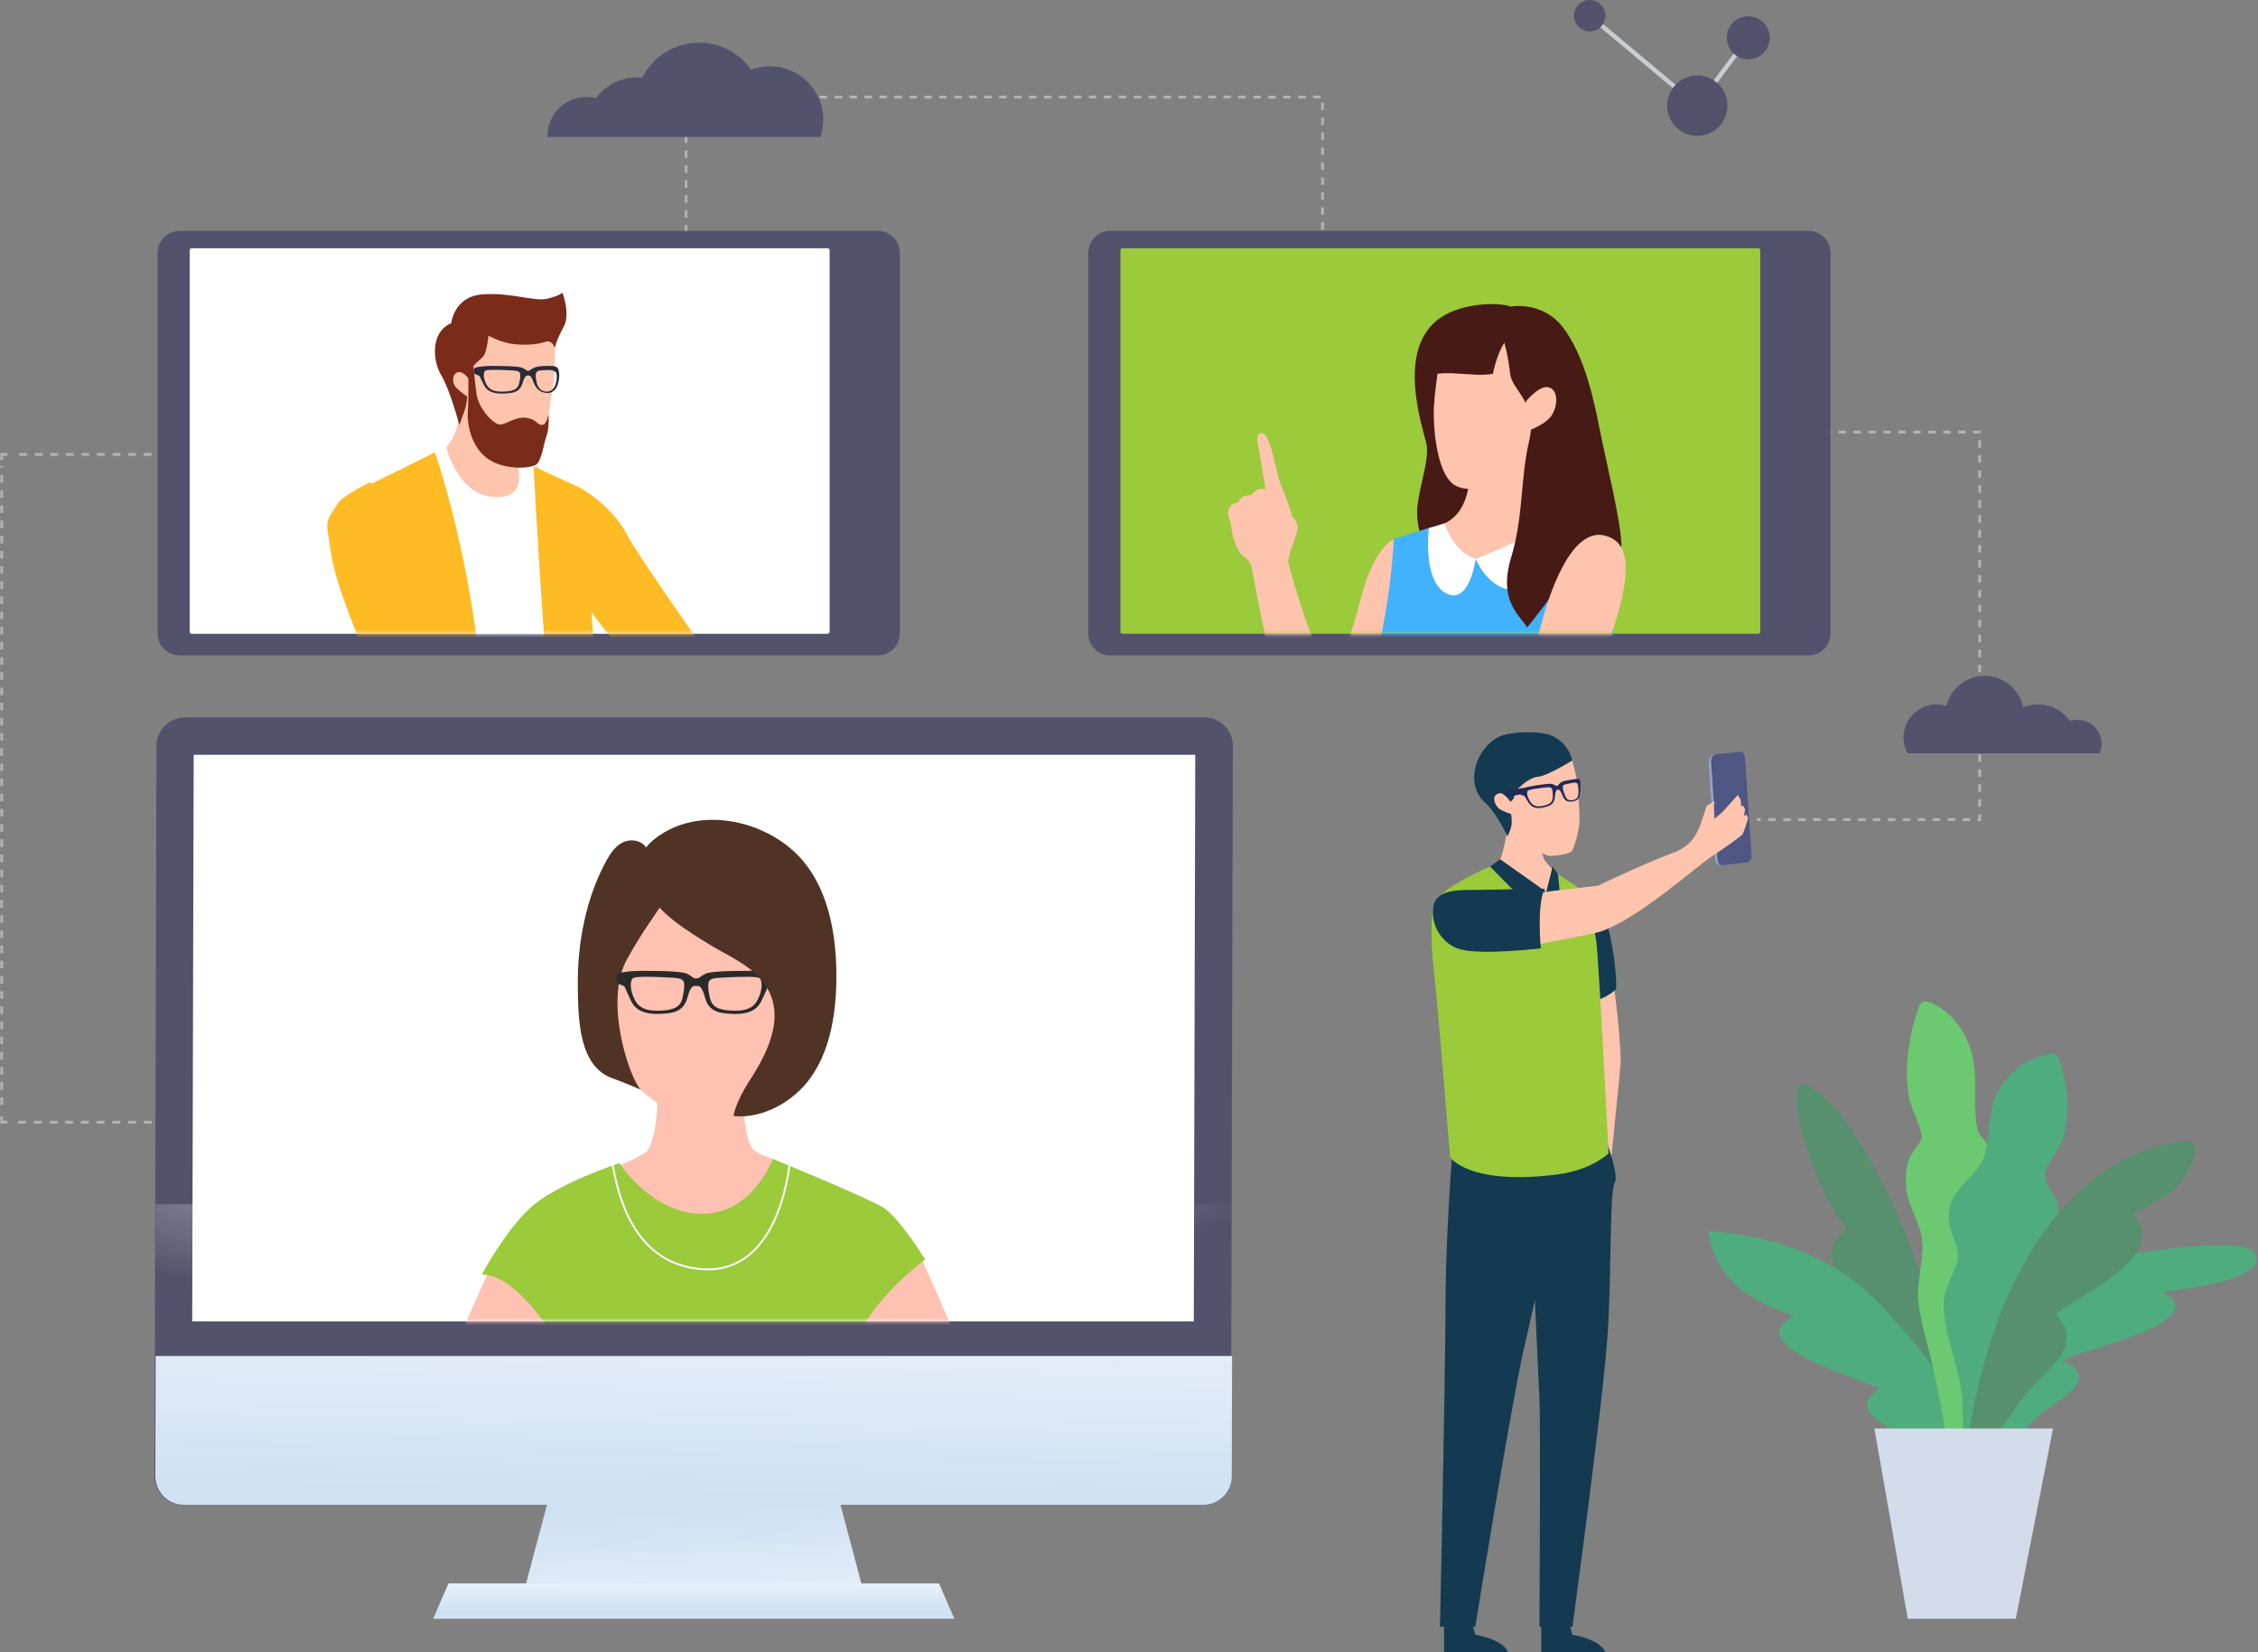
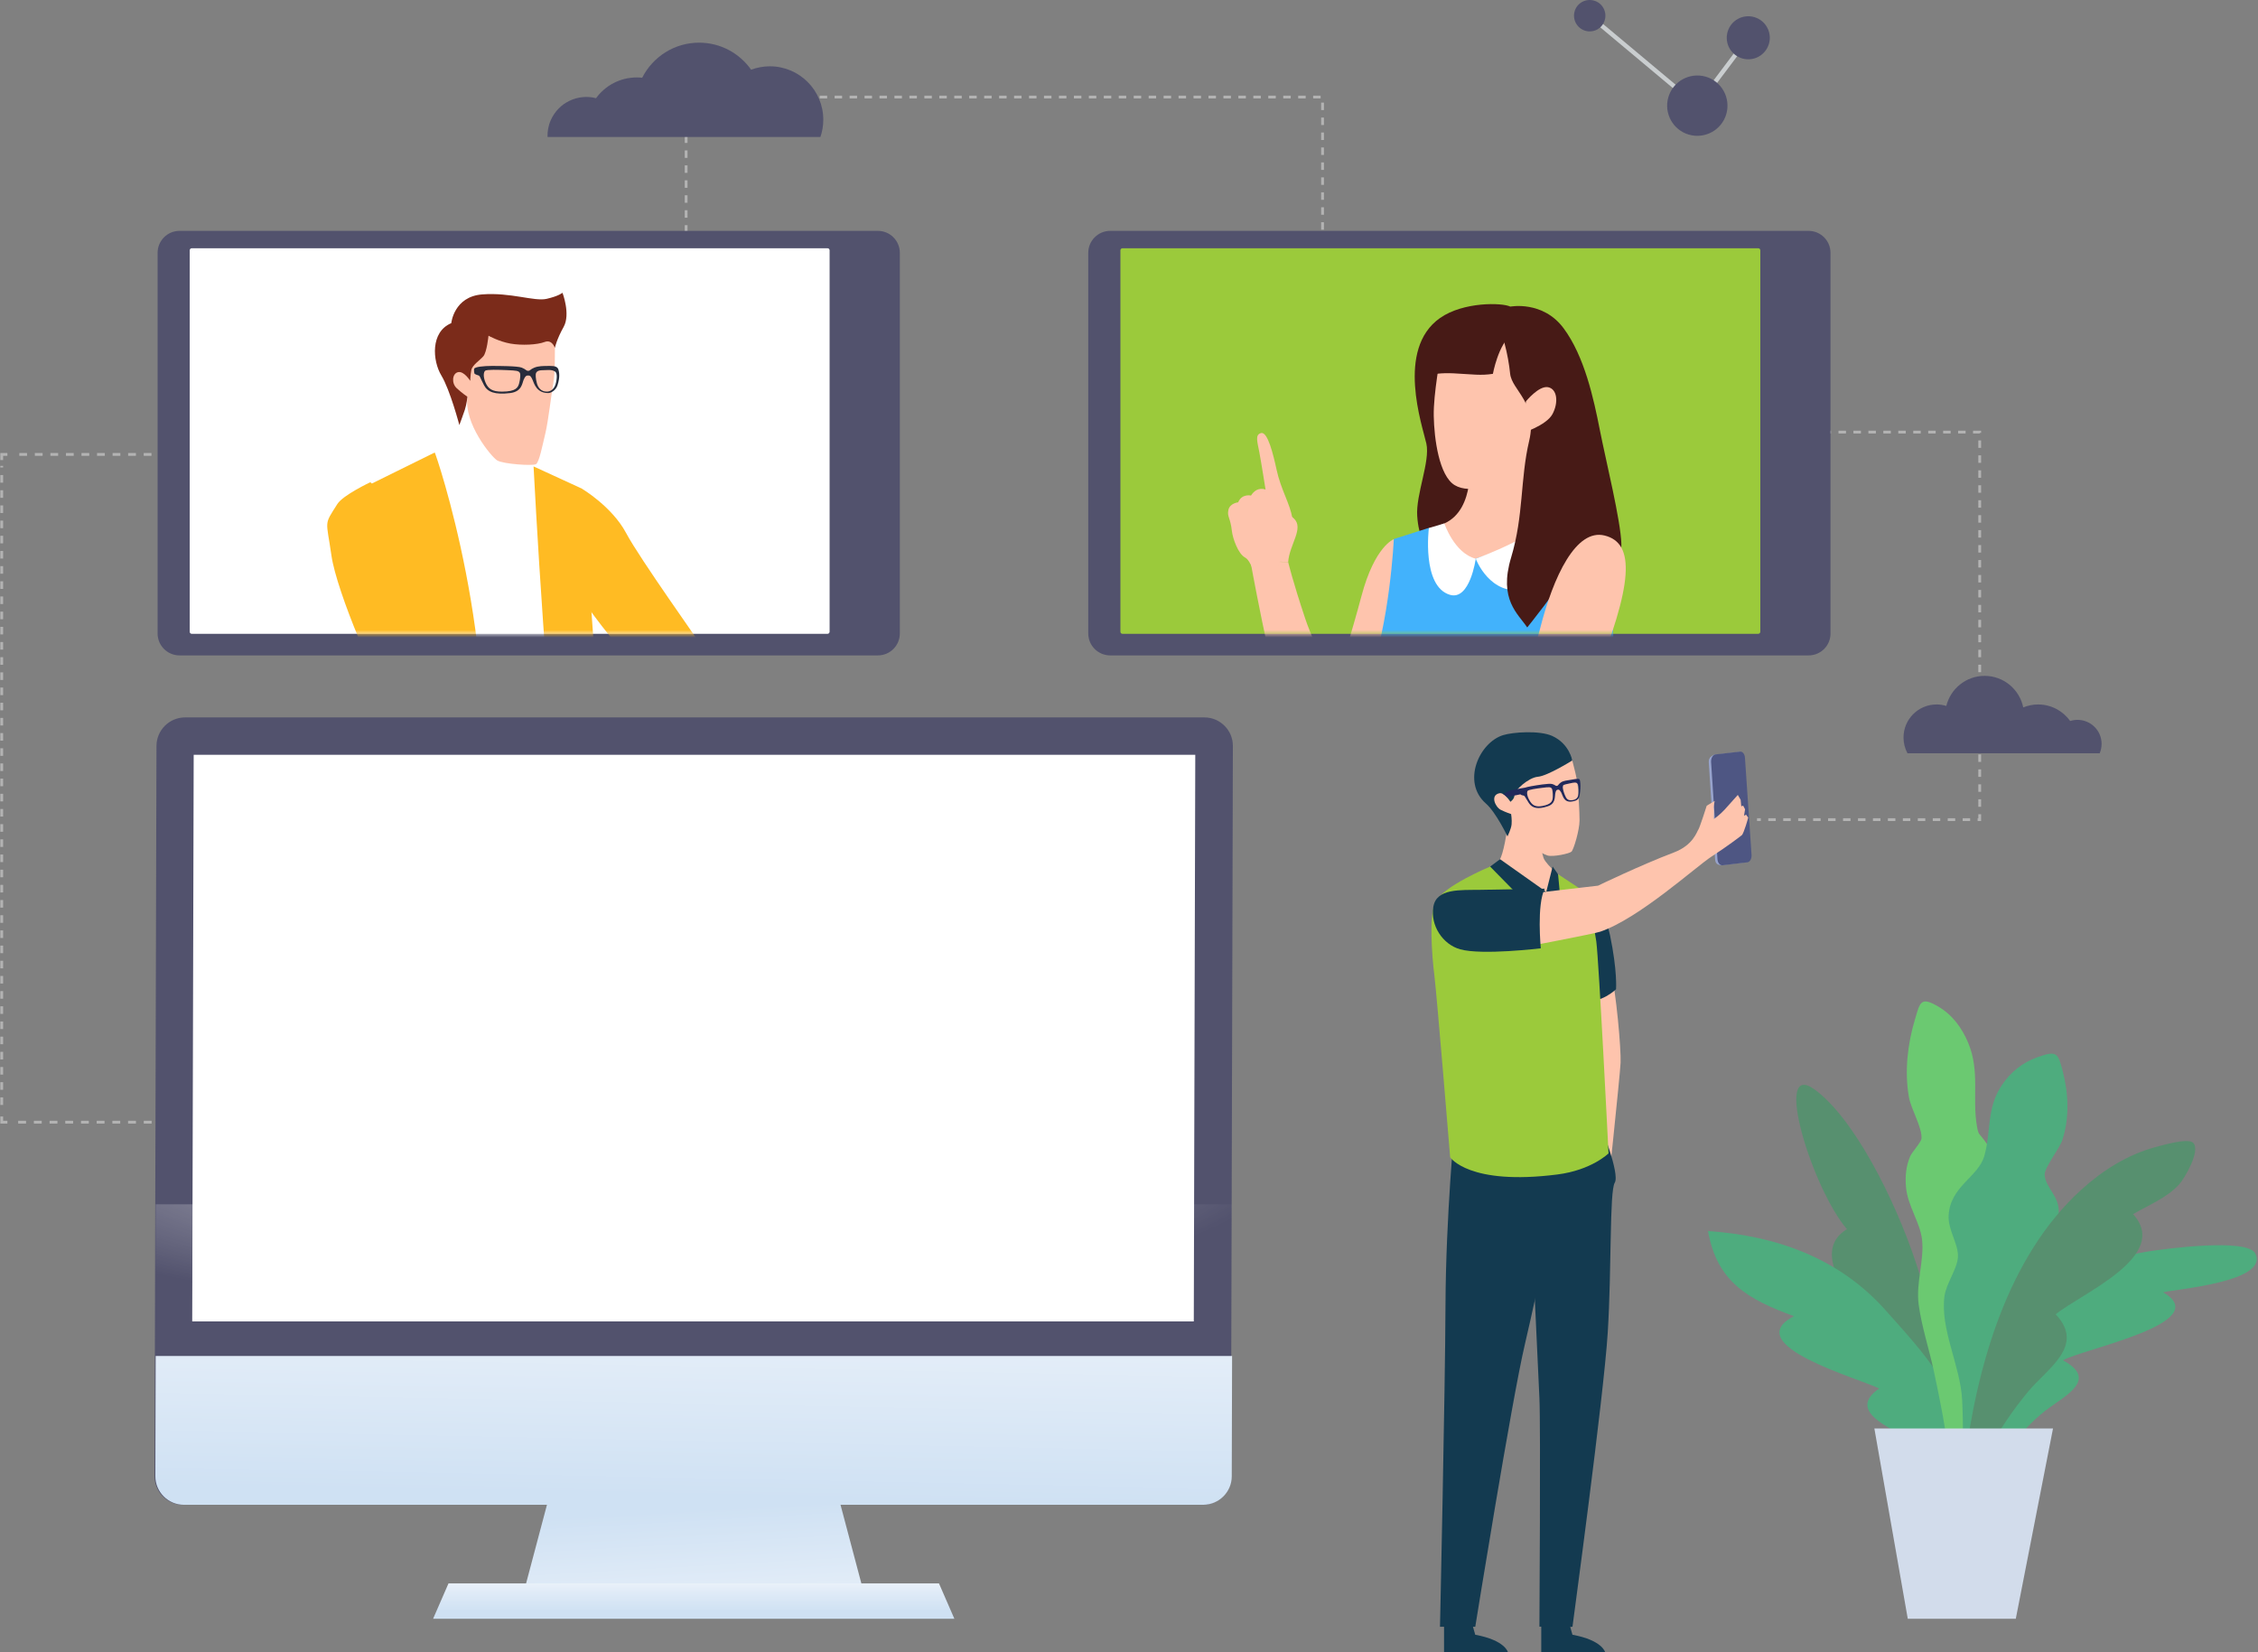
<svg xmlns="http://www.w3.org/2000/svg" width="604" height="442" viewBox="0 0 604 442" fill="none">
  <rect x="0" y="0" width="604" height="442" fill="#808080" stroke="none" />
  <path d="M475.783 115.578H529.561V219.242H469.992" stroke="#B3B3B3" stroke-width="0.75" stroke-miterlimit="10" stroke-dasharray="2 2" />
  <path d="M467.65 10.105L454.016 28.269L425.242 4.192" stroke="#C9CDCF" stroke-width="1.167" stroke-miterlimit="10" />
  <path d="M446.263 26.035C447.494 21.748 451.963 19.286 456.249 20.502C460.536 21.733 462.998 26.202 461.782 30.488C460.551 34.775 456.082 37.237 451.796 36.021C447.509 34.79 445.032 30.321 446.263 26.035Z" fill="#52526D" />
  <path d="M462.12 8.509C463.001 5.454 466.193 3.691 469.248 4.572C472.304 5.454 474.067 8.646 473.185 11.701C472.304 14.756 469.112 16.52 466.056 15.638C463.001 14.756 461.238 11.564 462.12 8.509Z" fill="#52526D" />
  <path d="M421.198 3.037C421.837 0.803 424.162 -0.474 426.397 0.164C428.631 0.803 429.908 3.128 429.27 5.363C428.631 7.597 426.306 8.874 424.071 8.236C421.852 7.582 420.56 5.256 421.198 3.037Z" fill="#52526D" />
  <path d="M57.885 300.167H56.365" stroke="#B3B3B3" stroke-width="0.75" stroke-miterlimit="10" />
  <path d="M53.161 300.167H3.578" stroke="#B3B3B3" stroke-width="0.75" stroke-miterlimit="10" stroke-dasharray="2.1 2.1" />
  <path d="M1.981 300.167H0.461V298.647" stroke="#B3B3B3" stroke-width="0.75" stroke-miterlimit="10" />
  <path d="M0.461 295.561V124.607" stroke="#B3B3B3" stroke-width="0.75" stroke-miterlimit="10" stroke-dasharray="2.03 2.03" />
  <path d="M0.461 123.072V121.552H1.981" stroke="#B3B3B3" stroke-width="0.75" stroke-miterlimit="10" />
  <path d="M5.158 121.552H66.916" stroke="#B3B3B3" stroke-width="0.75" stroke-miterlimit="10" stroke-dasharray="2.08 2.08" />
  <path d="M68.496 121.552H70.016" stroke="#B3B3B3" stroke-width="0.75" stroke-miterlimit="10" />
  <path d="M561.648 201.504C562.317 199.923 562.363 198.084 561.618 196.381C560.265 193.341 556.86 191.867 553.759 192.855C551.844 190.18 548.713 188.432 545.187 188.432C543.773 188.432 542.435 188.721 541.204 189.222C540.216 184.404 535.96 180.786 530.868 180.786C525.913 180.786 521.763 184.221 520.623 188.827C519.803 188.569 518.921 188.432 518.024 188.432C513.13 188.432 509.178 192.399 509.178 197.278C509.178 198.798 509.558 200.242 510.242 201.489H561.648V201.504Z" fill="#52526D" />
  <path d="M183.533 78.232V25.959H353.773V75.252" stroke="#B3B3B3" stroke-width="0.75" stroke-miterlimit="10" stroke-dasharray="2 2" />
  <path d="M146.46 36.66C146.415 35.14 146.673 33.589 147.342 32.115C149.439 27.388 154.607 25.016 159.441 26.263C161.888 22.904 165.84 20.715 170.324 20.715C170.826 20.715 171.312 20.745 171.783 20.791C174.595 15.243 180.341 11.412 186.999 11.412C192.759 11.412 197.836 14.27 200.922 18.648C202.472 18.07 204.159 17.736 205.923 17.736C213.827 17.736 220.226 24.135 220.226 32.039C220.226 33.65 219.952 35.2 219.451 36.644H146.46V36.66Z" fill="#52526D" />
  <path d="M234.832 175.314H48.023C44.786 175.314 42.156 172.685 42.156 169.447V67.622C42.156 64.384 44.786 61.755 48.023 61.755H234.832C238.069 61.755 240.699 64.384 240.699 67.622V169.447C240.699 172.685 238.069 175.314 234.832 175.314Z" fill="#52526D" />
  <path d="M221.366 169.538H51.293C50.989 169.538 50.746 169.295 50.746 168.991V66.953C50.746 66.649 50.989 66.406 51.293 66.406H221.366C221.67 66.406 221.913 66.649 221.913 66.953V168.991C221.898 169.295 221.655 169.538 221.366 169.538Z" fill="white" />
  <mask id="mask0_1634_2306" style="mask-type:alpha" maskUnits="userSpaceOnUse" x="50" y="66" width="172" height="104">
    <path d="M221.366 169.538H51.293C50.989 169.538 50.746 169.295 50.746 168.991V66.953C50.746 66.649 50.989 66.406 51.293 66.406H221.366C221.67 66.406 221.913 66.649 221.913 66.953V168.991C221.898 169.295 221.655 169.538 221.366 169.538Z" fill="#6F9FDF" />
  </mask>
  <g mask="url(#mask0_1634_2306)">
-     <path d="M122.918 107.051C122.918 107.051 123.054 108.191 122.629 112.204C122.203 116.216 120.349 118.344 119.361 119.636C118.358 120.913 111.685 124.196 110.119 125.048C110.119 125.048 125.486 144.914 136.43 144.473C157.346 143.622 143.392 124.166 143.392 124.166C143.392 124.166 139.714 122.418 137.312 120.351C135.883 119.135 135.184 112.219 135.184 112.219L122.918 107.051Z" fill="#FEC4AD" />
    <path d="M137.283 120.336C137.283 120.336 142.223 131.553 134.79 132.784C122.965 134.76 119.362 119.621 119.362 119.621L106.321 126.34L101.441 222.86L159.992 217.616L143.378 124.136L137.283 120.336Z" fill="white" />
    <path d="M116.289 121.035C116.654 121.536 134.134 172.745 128.19 220.929C126.807 232.162 106.318 222.875 101.423 222.875C101.423 222.875 99.781 200.44 99.219 187.064C98.657 173.688 104.342 155.752 103.779 149.216C103.217 142.665 96.088 131.006 96.088 131.006L116.289 121.035Z" fill="#FFBB23" />
    <path d="M144.288 87.625C145.839 88.856 148.468 91.38 148.438 93.052C148.392 94.724 148.529 99.633 148.012 102.46C147.496 105.288 146.675 112.614 145.884 115.897C145.094 119.165 144.243 123.634 143.376 124.151C142.525 124.668 134.56 124.136 132.98 123.148C131.399 122.16 124.012 113.192 125.045 106.108C125.045 106.108 121.762 107.294 119.892 100.652C119.406 98.919 125.608 93.067 126.474 91.182C128.602 86.607 138.072 88.826 140.716 88.72C143.346 88.613 144.288 87.625 144.288 87.625Z" fill="#FEC4AD" />
    <path d="M148.422 93.052C148.422 93.052 147.693 90.711 145.701 91.471C143.71 92.231 139.621 92.444 136.566 91.912C133.511 91.38 130.669 89.799 130.669 89.799C130.669 89.799 130.243 94.177 129.301 95.286C128.358 96.396 126.321 97.627 126.063 99.04C125.805 100.454 125.789 101.883 125.789 101.883C125.789 101.883 124.133 99.208 122.552 99.542C120.971 99.861 120.713 102.476 122.141 103.813C123.57 105.151 125.029 106.124 125.029 106.124C125.029 106.124 124.832 108.145 124.33 109.65C123.829 111.155 122.871 113.693 122.871 113.693C122.871 113.693 120.424 104.36 118.053 100.424C115.681 96.487 115.104 88.781 120.713 86.44C120.713 86.44 121.397 79.326 128.997 78.748C136.597 78.156 142.935 80.694 146.233 79.934C149.532 79.174 150.459 78.308 150.459 78.308C150.459 78.308 152.663 84.023 150.778 87.428C148.878 90.817 148.422 93.052 148.422 93.052Z" fill="#7B2B1A" />
-     <path d="M146.738 110.836C146.313 112.523 145.842 113.861 144.671 113.633C143.501 113.405 143.379 112.082 140.658 111.748C137.938 111.429 135.84 113.253 134.016 113.557C132.192 113.861 128.073 109.392 127.495 105.516C126.918 101.625 126.674 97.9 126.674 97.9L125.246 99.086C125.246 99.086 125.413 106.048 125.139 110.091C124.866 114.134 126.446 120.153 130.839 122.965C135.232 125.777 142.087 125.367 143.531 124.181C144.96 122.996 145.492 118.39 146.237 116.429C146.997 114.453 146.738 110.836 146.738 110.836Z" fill="#7B2B1A" />
    <path d="M126.886 99.846C126.962 100.165 127.905 100.363 128.072 100.454C128.422 100.652 128.254 100.682 129.486 103.068C130.398 104.832 132.358 105.652 136.478 105.136C139.624 104.74 139.655 102.552 140.08 101.564C140.506 100.576 140.794 100.439 141.281 100.439C141.752 100.439 142.01 100.576 142.436 101.564C142.862 102.552 143.485 105.136 146.662 105.136C147.315 105.136 148.668 104.482 149.124 103.068C149.869 100.773 149.55 99.512 149.398 98.934C149.17 98.052 148.334 97.885 147.148 97.885C145.248 97.885 144.063 97.885 142.923 98.341C141.798 98.797 141.828 99.192 141.281 99.192C140.718 99.192 140.718 98.797 139.578 98.341C138.454 97.885 133.362 97.885 131.462 97.885C129.562 97.885 126.902 98.098 126.826 98.691C126.78 99.01 126.795 99.466 126.886 99.846ZM143.348 99.892C143.607 99.147 144.306 99.01 145.598 99.01C146.464 99.01 147.543 98.797 148.425 99.36C148.881 99.648 149.124 100.424 148.759 102.232C148.395 104.087 147.239 104.756 146.297 104.756C144.686 104.756 143.911 103.676 143.591 102.43C143.257 101.184 143.257 100.165 143.348 99.892ZM129.759 99.177C130.154 98.812 133.331 98.904 135.702 99.01C138.074 99.117 138.879 99.147 139.122 99.892C139.214 100.165 139.214 101.184 138.895 102.43C138.575 103.676 138.043 104.74 134.304 104.756C131.659 104.771 130.55 103.996 129.835 102.232C129.197 100.712 129.364 99.542 129.759 99.177Z" fill="#282C3B" />
    <path d="M149.351 140.156C150.111 137.42 155.705 130.748 155.705 130.748C155.705 130.748 163.715 135.505 167.469 142.558C171.224 149.611 187.305 171.97 188.643 174.296C189.981 176.621 221.885 195.378 221.885 195.378L212.355 204.164C212.355 204.164 185.725 192.521 179.888 188.265C174.051 184.009 156.054 162.729 151.874 153.791C147.694 144.838 147.512 146.784 149.351 140.156Z" fill="#FFBB23" />
    <path d="M90.239 134.821C91.759 132.42 99.07 128.984 99.07 128.984C99.07 128.984 105.348 134.563 106.868 142.406C108.388 150.249 117.219 176.333 117.827 178.962C118.435 181.592 143.454 208.845 143.454 208.845L131.766 214.454C131.766 214.454 109.695 195.53 105.363 189.754C101.031 183.978 90.057 158.351 88.658 148.593C87.275 138.834 86.546 140.643 90.239 134.821Z" fill="#FFBB23" />
    <path d="M151.297 225.52C146.753 203.723 142.725 124.759 142.725 124.759L155.721 130.732C155.721 130.732 159.627 180.33 159.718 187.018C159.749 189.678 161.557 218.239 163.351 224.273C159.353 224.881 155.325 225.231 151.297 225.52Z" fill="#FFBB23" />
  </g>
  <path d="M483.779 175.314H296.971C293.733 175.314 291.104 172.685 291.104 169.447V67.622C291.104 64.384 293.733 61.755 296.971 61.755H483.779C487.017 61.755 489.646 64.384 489.646 67.622V169.447C489.661 172.685 487.032 175.314 483.779 175.314Z" fill="#52526D" />
  <path d="M470.31 169.538H300.252C299.948 169.538 299.705 169.295 299.705 168.991V66.953C299.705 66.649 299.948 66.406 300.252 66.406H470.325C470.629 66.406 470.872 66.649 470.872 66.953V168.991C470.857 169.295 470.614 169.538 470.31 169.538Z" fill="#9BCA3B" />
  <mask id="mask1_1634_2306" style="mask-type:alpha" maskUnits="userSpaceOnUse" x="299" y="66" width="172" height="104">
    <path d="M470.31 169.538H300.252C299.948 169.538 299.705 169.295 299.705 168.991V66.953C299.705 66.649 299.948 66.406 300.252 66.406H470.325C470.629 66.406 470.872 66.649 470.872 66.953V168.991C470.857 169.295 470.614 169.538 470.31 169.538Z" fill="#FF5E69" />
  </mask>
  <g mask="url(#mask1_1634_2306)">
    <path d="M364.185 159.43C361.647 169.006 357.467 182.397 357.467 182.397C357.467 182.397 352.025 174.113 349.137 165.464C345.687 155.128 344.577 150.34 344.577 150.34L334.484 150.112C334.484 150.112 339.272 176.788 344.304 194.77C349.198 212.25 354.412 212.797 358.607 211.673C362.802 210.548 387.122 171.848 387.122 171.848L372.849 144.215C372.849 144.215 367.727 146.054 364.185 159.43Z" fill="#FEC4AD" />
    <path d="M404.008 82.016C401.804 80.922 391.438 80.694 385.206 85.056C373.304 93.401 380.479 113.891 381.543 118.648C382.607 123.406 378.685 132.313 379.096 138.044C379.506 143.774 380.996 145.765 385.616 151.07C386.984 152.636 387.471 155.402 387.471 155.402C387.471 155.402 391.788 148.03 392.213 138.12C392.639 128.194 394.873 130.368 399.16 119.241C403.446 108.115 402.686 91.79 402.686 91.79L404.008 82.016Z" fill="#471A16" />
    <path d="M394.145 89.692L403.994 82.016C403.994 82.016 412.704 80.314 418.267 87.823C423.83 95.332 426.277 106.534 427.934 114.955C429.591 123.376 433.528 139.168 433.71 145.522C433.877 151.876 426.232 153.198 426.232 153.198L399.753 143.576C399.753 143.576 402.003 129.82 398.325 115.517C394.646 101.214 394.145 89.692 394.145 89.692Z" fill="#471A16" />
    <path d="M385.676 92.368C385.327 95.605 383.412 105.196 383.518 111.261C383.624 117.326 384.947 127.267 389.127 129.775C393.307 132.283 400.694 129.638 406.075 127.039C411.456 124.424 412.55 120.488 413.416 116.87C414.283 113.252 413.34 103.844 411.668 97.156C410.012 90.468 405.543 88.005 400.527 87.367C395.511 86.728 385.676 92.368 385.676 92.368Z" fill="#FEC4AD" />
    <path d="M409.541 113.556C409.541 113.556 409.024 128.68 412.611 135.581C415.089 140.339 424.057 141.874 424.057 141.874C424.057 141.874 425.197 155.387 417.096 168.991C408.994 182.58 381.527 189.085 381.527 189.085C381.527 189.085 375.447 178.506 371.86 166.452C368.273 154.399 375.463 144.488 375.463 144.488C375.463 144.488 382.819 141.585 386.346 140.02C394.903 136.204 393.049 122.357 393.049 122.357L409.541 113.556Z" fill="#FEC4AD" />
    <path d="M394.752 149.428C394.752 149.428 412.429 143.804 417.613 139.974L429.256 149.976C429.256 149.976 433.436 172.183 430.821 186.121C430.821 186.121 423.449 206.869 436.962 248.289C436.962 248.289 436.05 258.033 419.026 253.26C404.373 249.156 401.136 244.763 388.368 242.331C369.52 238.729 369.55 234.533 369.55 234.533C378.427 219.303 373.548 203.449 373.548 203.449C373.548 203.449 361.859 193.524 365.948 182.428C371.861 166.407 372.833 144.184 372.833 144.184L382.212 141.205C382.212 141.205 387.669 147.118 390.298 148.851C392.928 150.584 394.752 149.428 394.752 149.428Z" fill="#42B2FC" />
    <path d="M386.347 140.004C386.347 140.004 389.022 148 394.753 149.444C394.753 149.444 393.218 160.722 387.822 159.096C380.252 156.816 382.213 141.236 382.213 141.236L386.347 140.004Z" fill="white" />
    <path d="M419.678 138.484C419.678 138.484 417.185 155.706 407.852 157.652C398.535 159.597 394.75 149.444 394.75 149.444C394.75 149.444 414.328 142.406 415.908 136.189L419.678 138.484Z" fill="white" />
    <path d="M399.994 87.23C401.742 87.245 403.505 95.362 403.946 99.922C404.402 104.482 411.455 107.689 409.038 117.934C406.621 128.179 407.609 137.876 404.205 149.155C400.815 160.433 406.105 164.172 408.521 167.836C408.521 167.836 416.623 157.819 419.283 152.879C423.524 144.96 431.352 146.586 431.352 146.586C431.352 146.586 416.577 121.658 416.608 114.696C416.638 107.735 417.231 97.064 411.333 91.076C405.436 85.056 399.994 87.23 399.994 87.23Z" fill="#471A16" />
    <path d="M408.187 107.355C408.187 107.355 411.622 103.099 414.1 103.57C416.562 104.041 416.942 107.674 415.27 110.775C413.598 113.876 406.85 115.973 406.85 115.973L408.187 107.355Z" fill="#FEC4AD" />
    <path d="M399.341 99.998C396.028 100.5 394.097 100.135 388.838 99.861C382.12 99.527 379.414 101.412 379.414 101.412L381.268 90.164C381.268 90.164 388.808 85.36 394.325 85.072C401.363 84.707 407.671 87.017 404.327 89.495C400.785 92.124 399.341 99.998 399.341 99.998Z" fill="#471A16" />
    <path d="M429.21 143.242C421.625 141.372 415.545 153.973 411.912 168.352C410.362 174.539 403.507 196.473 401.044 198.145C398.567 199.817 370.462 201.276 354.304 204.422C338.131 207.569 334.757 205.745 331.094 204.422C327.431 203.1 314.891 211.809 314.891 211.809C314.891 211.809 359.928 211.809 371.267 211.809C382.607 211.809 405.741 213.056 408.28 211.809C410.818 210.563 422.826 190.879 426.261 182.428C436.886 156.238 437.479 145.264 429.21 143.242Z" fill="#FEC4AD" />
    <path d="M344.578 150.34C344.898 145.644 348.91 141.281 346.083 138.667C343.256 136.052 343.028 136.584 341.31 134.745C339.593 132.906 338.514 131.994 337.526 133.362C336.538 134.715 338.483 137.816 339.578 139.184C340.672 140.552 336.629 141.616 336.021 144.276C335.398 146.936 336.963 148.699 337.146 149.413C337.343 150.158 344.578 150.34 344.578 150.34Z" fill="#FEC4AD" />
    <path d="M344.895 145.644C346.309 142.315 346.233 142.3 345.671 138.545C345.108 134.791 342.615 130.976 341.46 125.564C340.609 121.628 339.119 115.441 337.356 115.836C335.608 116.232 336.368 118.238 336.885 121.08C337.417 123.923 338.527 130.96 338.527 130.96C338.527 130.96 336.292 129.912 334.635 132.556C334.635 132.556 332.188 131.964 331.2 134.365C331.2 134.365 328.966 134.578 328.586 136.417C328.206 138.256 329.103 138.348 329.528 142.072C329.741 143.926 331.139 148.136 333.085 149.155C335.031 150.158 336.687 157.256 336.687 157.256L340.624 153.684L344.895 145.644Z" fill="#FEC4AD" />
  </g>
  <path d="M528.311 401.43C523.036 380.043 519.48 358.915 512.548 337.924C506.788 320.459 495.707 298.845 485.355 291.397C474.092 283.28 484.687 317.875 494.05 328.789C487.468 332.726 490.083 339.991 493.731 345.068C496.011 348.23 506.21 356.635 506.331 360.405C506.392 362.183 502.638 364.889 502.744 367.792C502.927 372.884 508.581 377.277 511.439 381.062C519.373 391.534 525.529 403.299 531.229 415.094C530.454 410.504 529.436 405.959 528.311 401.43Z" fill="#57906F" />
  <path d="M529.074 394.073C524.468 363.521 544.912 339.322 574.795 334.717C578.534 334.139 601.198 330.993 603.295 335.325C606.974 342.925 581.711 344.84 578.626 345.676C592.625 353.808 557.391 360.724 551.828 363.855C561.465 369.084 552.33 373.325 547.222 377.262C539.258 383.418 532.007 393.997 530.472 404.074C529.484 400.852 529.134 397.432 529.074 394.073Z" fill="#4EAC7E" />
  <path d="M531.247 398.846C527.25 388.342 524.574 377.292 518.449 367.731C514.542 361.636 509.344 356.073 504.526 350.631C492.107 336.617 475.357 330.537 456.889 329.29C459.29 342.985 467.696 347.591 479.871 352.06C465.005 359.766 497.199 368.658 502.671 371.41C493.734 377.49 506.076 382.08 510.727 384.922C520.318 390.79 528.253 399.15 534.242 408.619C533.542 405.29 532.463 402.038 531.247 398.846Z" fill="#4EAC7E" />
  <path d="M526.476 398.162C526.689 391.246 527.145 384.345 527.89 377.459C528.422 372.565 529.03 367.594 530.216 362.806C531.417 357.973 534.183 353.702 534.821 348.746C535.566 342.986 533.058 338.091 532.967 332.634C532.906 329.321 535.095 325.84 535.627 322.329C536.569 316.081 534.791 310.822 531.295 305.715C529.319 302.827 529.288 303.952 528.802 301.14C527.525 293.631 529.653 286.578 526.507 279.009C524.85 275.011 522.296 271.485 518.512 269.265C513.724 266.438 513.602 268.08 512.219 272.746C510.243 279.389 509.422 286.593 510.623 293.464C511.185 296.656 514.24 301.702 513.982 304.575C513.891 305.517 511.383 308.299 510.988 309.226C509.832 311.917 509.589 314.668 509.848 317.571C510.273 322.496 513.602 326.949 514.134 331.57C514.772 337.073 512.447 343.122 513.237 348.99C514.043 354.918 516.004 360.77 517.265 366.622C520.564 381.974 523.406 398.025 522.798 413.772C526.613 410.747 526.233 402.311 526.476 398.162Z" fill="#6BC971" />
  <path d="M524.65 395.228C525.091 388.327 525.213 381.381 524.863 374.48C524.377 365.254 518.95 355.571 520.136 346.71C520.607 343.244 523.601 339.368 523.738 336.161C523.89 332.786 521.048 328.971 521.245 325.141C521.656 317.267 529.18 314.896 530.806 309.15C532.676 302.538 531.293 296.458 535.518 290.196C537.859 286.745 541.005 284.222 544.942 282.809C550.247 280.878 550.505 281.684 551.782 286.593C553.333 292.537 553.591 299.073 551.661 304.94C550.901 307.265 546.751 312.418 546.933 314.333C547.283 318.042 551.235 320.094 550.657 325.004C550.049 330.172 545.368 333.561 544.334 338.045C543.361 342.241 545.155 347.515 544.106 352.105C542.89 357.456 540.017 362.517 538.026 367.625C532.888 380.849 528.04 395.137 527.28 409.41C523.753 406.537 524.544 399.119 524.65 395.228Z" fill="#4EAC7E" />
  <path d="M525.5 391.565C528.723 365.755 536.916 336.206 556.737 318.225C562.406 313.087 569.049 308.861 576.497 306.855C577.925 306.475 585.282 304.271 586.665 305.685C588.748 307.828 584.309 315.23 583.002 316.705C579.795 320.322 574.733 322.344 570.584 324.761C580.783 335.994 556.721 345.965 549.881 351.558C557.907 360.01 547.601 366.074 542.449 372.306C534.605 381.776 527.902 393.678 524.573 405.549C524.285 400.882 524.786 396.17 525.5 391.565Z" fill="#57906F" />
  <path d="M539.212 433H510.317L501.379 382.095H549.168L539.212 433Z" fill="#D2DCEB" />
  <path d="M232.51 431.465H138.619L147.648 397.462H223.496L232.51 431.465Z" fill="url(#paint0_linear_1634_2306)" />
  <path d="M255.293 433H115.848L119.967 423.546H251.173L255.293 433Z" fill="url(#paint1_linear_1634_2306)" />
  <path d="M321.626 402.509H48.953C44.758 402.509 41.338 399.074 41.338 394.894L41.855 199.513C41.87 195.317 45.305 191.897 49.5 191.897H322.173C326.369 191.897 329.789 195.333 329.789 199.513L329.272 394.894C329.272 399.089 325.821 402.509 321.626 402.509Z" fill="#52526D" />
  <path d="M321.841 402.509H49.168C44.973 402.509 41.553 399.074 41.553 394.894L41.644 362.7H329.578L329.487 394.894C329.487 399.089 326.036 402.509 321.841 402.509Z" fill="url(#paint2_linear_1634_2306)" />
  <path opacity="0.7" d="M321.841 361.94H49.168C44.973 361.94 41.553 358.505 41.553 354.325L41.644 322.131H329.578L329.487 354.325C329.487 358.52 326.036 361.94 321.841 361.94Z" fill="url(#paint3_radial_1634_2306)" />
  <path d="M51.416 353.458L51.811 201.899H319.727L319.332 353.458H51.416Z" fill="white" />
  <mask id="mask2_1634_2306" style="mask-type:alpha" maskUnits="userSpaceOnUse" x="51" y="201" width="269" height="153">
-     <path d="M51.416 353.458L51.811 201.899H319.727L319.332 353.458H51.416Z" fill="white" />
-   </mask>
+     </mask>
  <g mask="url(#mask2_1634_2306)">
    <path d="M225.591 347.226L227.491 320.961L206.728 309.971C206.728 309.971 202.472 308.709 201.332 307.25C197.091 301.809 199.022 275.117 199.022 275.117L175.523 275.543C175.523 275.543 177.635 301.337 173.212 307.752C171.662 310.001 147.691 319.061 147.691 319.061L151.005 344.095C176.936 342.043 199.554 347.166 225.591 347.226Z" fill="#FEC1B2" />
    <path d="M210.745 277.504C210.685 277.99 210.609 278.461 210.533 278.902C209.621 284.481 208.085 286.229 206.717 288.873C205.243 291.731 197.035 296.838 191.244 299.027C190.089 299.468 187.277 299.65 185.088 299.194C177.685 297.613 169.736 290.956 167.243 286.73C165.404 283.599 164.249 277.869 163.914 272.473C163.565 267.092 163.048 259.948 163.352 255.783C163.823 249.338 169.052 242.179 174.174 240.553C188.097 236.145 211.156 249.612 211.217 254.141C211.277 261.62 211.794 269.493 210.745 277.504Z" fill="#FEC1B2" />
    <path d="M167.709 256.604C161.507 267.715 168.226 287.992 171.357 291.442C171.357 291.442 165.794 289.101 163.894 288.448C154.622 285.241 154.683 272.047 154.561 263.854C154.394 252.424 156.75 239.884 162.419 229.837C163.377 228.134 164.563 226.477 166.265 225.505C168.499 224.228 171.737 224.623 173.029 227.025C173.88 228.605 173.971 230.475 174.306 232.253C174.731 234.518 178.258 237.361 177.771 239.534C176.935 243.41 174.306 244.778 167.709 256.604Z" fill="#503324" />
    <path d="M207.55 260.936C207.444 260.024 203.552 259.689 200.756 259.689C197.959 259.689 190.526 259.689 188.869 260.404C187.212 261.118 187.197 261.741 186.392 261.726V261.65C186.346 261.665 186.285 261.665 186.24 261.681C186.194 261.665 186.133 261.665 186.088 261.65V261.726C185.267 261.741 185.252 261.118 183.61 260.404C181.953 259.689 174.52 259.689 171.724 259.689C168.927 259.689 165.036 260.009 164.929 260.936C164.868 261.437 164.914 262.137 165.036 262.729C165.142 263.231 166.525 263.535 166.768 263.687C167.285 263.991 167.027 264.037 168.82 267.761C170.143 270.512 173.031 271.773 179.05 270.983C183.64 270.375 183.701 266.97 184.324 265.435C184.948 263.9 185.373 263.702 186.088 263.702V263.748C186.133 263.733 186.194 263.733 186.24 263.733C186.285 263.748 186.346 263.748 186.392 263.748V263.702C187.106 263.702 187.532 263.9 188.155 265.435C188.778 266.97 188.824 270.375 193.429 270.983C199.448 271.789 202.336 270.512 203.659 267.761C205.468 264.037 205.209 264.006 205.711 263.687C205.954 263.55 207.337 263.246 207.444 262.729C207.565 262.137 207.596 261.422 207.55 260.936ZM182.607 266.742C182.136 268.688 181.36 270.329 175.888 270.345C172.028 270.36 170.386 269.159 169.337 266.423C168.425 264.052 168.668 262.258 169.246 261.681C169.824 261.103 174.46 261.255 177.94 261.422C181.421 261.574 182.576 261.635 182.956 262.79C183.078 263.216 183.078 264.797 182.607 266.742ZM203.127 266.423C202.078 269.144 200.436 270.36 196.576 270.345C191.104 270.314 190.328 268.673 189.857 266.742C189.386 264.797 189.386 263.216 189.523 262.79C189.888 261.635 191.058 261.589 194.539 261.422C198.02 261.27 202.656 261.103 203.233 261.681C203.811 262.258 204.054 264.052 203.127 266.423Z" fill="#2A2A2A" />
    <path d="M228.738 337.848C227.796 337.848 246.355 336.267 246.355 336.267C246.355 336.267 260.932 369.738 263.744 374.738C266.556 379.739 268.745 389.118 268.745 389.118L251.234 392.872C251.234 392.872 244.364 379.116 239.986 373.173C235.609 367.23 220.287 344.733 220.287 344.733L228.738 337.848Z" fill="#FEC1B2" />
    <path d="M149.958 337.848C150.9 337.848 132.341 336.267 132.341 336.267C132.341 336.267 117.764 369.738 114.952 374.738C112.14 379.739 109.951 389.118 109.951 389.118L127.462 392.872C127.462 392.872 134.332 379.116 138.71 373.173C143.087 367.23 158.409 344.733 158.409 344.733L149.958 337.848Z" fill="#FEC1B2" />
    <path d="M212.584 292.856C204.118 299.924 196.229 298.495 196.229 298.495C196.229 298.495 196.533 295.151 200.713 288.721C205.744 280.985 210.745 270.481 203.708 262.182C199.847 257.637 194.633 255.631 189.678 252.576C184.312 249.262 177.548 245.189 174.113 239.808C171.62 235.917 169.781 229.685 173.49 225.869C174.022 225.322 174.569 224.821 175.162 224.365C186.942 215.123 205.44 219.409 214.591 230.034C222.267 238.941 224 252.074 223.696 263.444C223.422 273.886 221.02 285.818 212.584 292.856Z" fill="#503324" />
-     <path d="M165.69 311.141C165.69 311.141 174.339 324.67 187.867 324.67C201.395 324.67 206.73 309.986 206.73 309.986C206.73 309.986 231.917 320.307 236.249 322.997C240.581 325.703 247.497 336.905 247.497 336.905C247.497 336.905 235.61 345.341 229.5 357.121L228.953 381.457H147.83V357.121C147.83 357.121 138.102 340.903 128.906 340.903C128.906 340.903 134.849 329.549 141.887 323.058C148.925 316.553 165.69 311.141 165.69 311.141Z" fill="#9BCA3B" />
    <path d="M163.789 311.035C165.431 320.642 169.763 337.468 186.772 339.398C209.511 341.982 211.396 309.393 211.396 309.393" stroke="white" stroke-width="0.5" stroke-miterlimit="10" stroke-linecap="round" stroke-linejoin="round" />
  </g>
  <path d="M430.67 258.171C432.372 265.695 433.649 280.637 433.497 284.269C433.33 287.902 429.621 322.741 429.621 322.741L424.012 323.121C424.012 323.121 422.705 297.463 423.936 291.748C425.167 286.033 423.982 280.485 423.298 276.107C422.599 271.729 419.695 258.247 419.695 258.247L430.67 258.171Z" fill="#FEC4AD" />
  <path d="M423.843 238.502C423.843 238.502 429.117 242.682 430.668 250.145C432.674 259.782 432.279 264.601 432.279 264.601C432.279 264.601 428.266 268.613 423.052 267.808C423.052 267.808 421.852 256.575 421.852 249.75C421.836 242.925 423.843 238.502 423.843 238.502Z" fill="#133A50" />
  <path d="M386.27 433.093V441.985H403.37C403.37 441.985 402.731 438.762 394.614 437.273L393.429 433.078H386.27V433.093Z" fill="#133A50" />
  <path d="M412.275 433.093V441.985H429.375C429.375 441.985 428.737 438.762 420.62 437.273L419.435 433.078H412.275V433.093Z" fill="#133A50" />
  <path d="M389.14 300.655C389.14 300.655 386.753 325.522 386.662 348.885C386.571 372.247 385.188 435.13 385.188 435.13H394.627C394.627 435.13 404.355 374.588 407.896 359.57C411.438 344.553 420.634 300.944 420.634 300.944L389.14 300.655Z" fill="#133A50" />
  <path d="M403.654 218.21C403.654 218.21 403.046 222.968 402.545 225.385C402.043 227.801 401.633 229.078 401.253 229.823C400.432 231.465 395.416 236.45 395.416 236.45C395.416 236.45 411.057 244.704 415.662 244.704C420.268 244.704 418.657 235.477 418.657 235.477C418.657 235.477 413.641 231.51 412.896 229.504C412.151 227.497 411.726 221.706 411.726 221.706L403.654 218.21Z" fill="#FEC4AD" />
  <path d="M409.658 327.635C409.658 327.635 411.421 367.034 411.786 374.056C412.136 381.063 411.786 435.099 411.786 435.099C411.786 435.099 420.633 435.342 420.633 435.099C420.633 434.856 428.977 373.752 430.057 356.485C431.136 339.202 430.497 318.728 431.941 316.341C433.37 313.955 428.065 300.777 428.065 300.777L415.556 300.321L409.658 327.635Z" fill="#133A50" />
  <path d="M398.61 231.799C398.61 231.799 386.101 236.967 383.912 241.314C382.255 244.597 382.969 255.268 383.714 261.181C384.353 266.318 387.909 309.547 387.909 309.547C387.909 309.547 392.849 317.193 416.607 314.153C425.773 312.982 430.272 308.513 430.272 308.513C430.272 308.513 427.703 256.94 426.989 251.757C426.274 246.589 423.842 238.502 423.842 238.502L416.774 233.851L413.613 238.563L398.61 231.799Z" fill="#9BCA3B" />
  <path d="M401.254 229.823L413.612 238.563L409.675 243.077L398.609 231.799L401.254 229.823Z" fill="#133A50" />
  <path d="M413.613 238.563L417.504 241.694L416.775 233.851L415.316 231.799L413.613 238.563Z" fill="#133A50" />
  <path d="M460.398 231.449L466.964 230.659C467.633 230.568 468.135 229.701 468.089 228.713L466.341 202.797C466.295 201.825 465.703 201.08 465.034 201.171L458.498 201.901C457.419 202.357 457.023 202.965 457.084 203.968L458.771 229.762C458.832 230.765 459.151 231.297 460.398 231.449Z" fill="#97A3CC" />
  <path d="M460.791 231.449L467.403 230.659C468.087 230.568 468.589 229.701 468.528 228.713L466.765 202.691C466.719 201.703 466.127 200.973 465.458 201.049L458.891 201.794C458.192 201.885 457.66 202.767 457.706 203.785L459.408 229.762C459.454 230.781 460.077 231.541 460.791 231.449Z" fill="#4E5683" />
  <path d="M406.59 253.535C406.59 253.535 426.289 249.811 428.037 249.218C438.403 245.707 453.679 231.799 457.814 229.124C461.948 226.449 465.414 223.819 465.931 223.393C466.447 222.968 467.679 218.651 467.633 218.666C467.588 218.681 467.056 217.906 467.056 217.906L466.508 218.195L466.797 216.477L466.28 215.505L465.779 215.672L465.611 213.939L464.851 212.632C464.851 212.632 462.678 215.079 461.34 216.553C460.003 218.013 458.422 219.107 458.422 219.107C458.422 219.107 458.544 216.797 458.422 216.31C458.3 215.824 458.665 214.243 458.665 214.243L456.537 215.52C456.537 215.52 454.652 221.448 454.288 221.919C453.923 222.39 452.95 226.038 447.843 227.984C438.692 231.465 427.459 236.906 427.459 236.906C427.824 236.861 406.787 239.308 406.787 239.308L406.59 253.535Z" fill="#FEC4AD" />
  <path d="M390.555 253.915C396.391 255.572 412.154 253.657 412.154 253.657C412.154 253.657 411.014 241.922 413.218 237.712C413.218 237.712 401.134 237.94 396.118 238.016C390.57 238.107 384.201 237.56 383.395 242.621C382.605 247.516 385.873 252.593 390.555 253.915Z" fill="#133A50" />
  <path d="M416.167 200.213C417.671 200.821 420.286 202.159 420.575 203.421C420.863 204.667 421.928 208.3 422.064 210.489C422.201 212.677 422.52 216.842 422.52 219.426C422.52 222.01 420.955 227.254 420.362 227.801C419.769 228.349 415.422 229.261 413.963 228.835C412.488 228.409 403.87 223.956 403.323 218.499C403.323 218.499 401.787 219.305 398.975 214.745C398.246 213.559 400.769 204.728 401.119 203.162C401.939 199.332 411.379 202.357 413.491 201.749C415.604 201.141 416.167 200.213 416.167 200.213Z" fill="#FEC4AD" />
  <path d="M420.573 203.421C420.573 203.421 413.961 207.555 411.392 207.768C408.808 207.981 405.024 211.522 405.1 212.617C405.176 213.711 404.02 214.471 404.02 214.471C404.02 214.471 402.409 211.917 401.102 212.176C398.503 212.708 400.023 215.915 401.436 216.614C402.85 217.313 404.218 217.754 404.218 217.754C404.218 217.754 404.461 219.289 404.34 220.505C404.233 221.721 403.245 223.728 403.245 223.728C403.245 223.728 400.19 217.313 397.454 214.912C390.948 209.212 395.66 198.633 402.06 196.641C404.644 195.836 411.742 195.304 415.208 196.854C419.828 198.952 420.573 203.421 420.573 203.421Z" fill="#133A50" />
  <path d="M406.728 212.465C406.819 212.723 407.503 212.769 407.625 212.829C407.898 212.951 407.777 212.981 408.962 214.805C409.844 216.143 411.318 216.584 414.054 215.657C416.152 214.957 415.863 213.149 416.015 212.297C416.167 211.431 416.349 211.294 416.684 211.233C417.018 211.173 417.201 211.249 417.626 212.009C418.052 212.769 418.265 214.714 420.453 214.395C421.958 214.167 422.369 213.757 422.566 212.556C422.749 211.492 422.794 210.443 422.733 209.668C422.673 208.877 422.657 208.391 422.247 208.345C421.745 208.3 421.107 208.421 420.453 208.543C419.146 208.771 418.204 208.801 417.489 209.318C416.775 209.835 416.851 210.139 416.486 210.215C416.106 210.291 416.045 209.957 415.194 209.713C414.358 209.47 410.862 210.078 409.555 210.306C408.248 210.534 406.454 211.021 406.485 211.522C406.53 211.796 406.621 212.161 406.728 212.465ZM418.037 210.519C418.097 209.881 418.158 209.941 419.769 209.577C421.381 209.212 421.563 209.273 421.882 209.531C422.201 209.789 422.445 210.808 422.277 212.145C422.186 212.86 422.049 213.787 420.712 214.015C419.283 214.258 418.964 213.559 418.553 212.571C418.158 211.598 418.006 210.747 418.037 210.519ZM408.613 211.568C408.825 211.218 411.014 210.914 412.671 210.717C414.313 210.519 414.86 210.443 415.149 211.021C415.255 211.233 415.392 212.069 415.361 213.133C415.316 214.197 415.103 215.125 412.549 215.596C410.741 215.915 409.859 215.413 409.114 214.061C408.445 212.89 408.385 211.917 408.613 211.568ZM403.11 213.209L406.728 212.465L407.944 210.686C407.944 210.686 406.561 210.884 404.265 211.401C403.171 211.644 402.092 212.419 402.092 212.419C402.092 212.419 402.624 212.662 403.11 213.209Z" fill="#21295B" />
  <defs>
    <linearGradient id="paint0_linear_1634_2306" x1="185.996" y1="439" x2="184.008" y2="403.885" gradientUnits="userSpaceOnUse">
      <stop stop-color="#EEF4FB" />
      <stop offset="0.311" stop-color="#E3EDF8" />
      <stop offset="1" stop-color="#CFE1F3" />
    </linearGradient>
    <linearGradient id="paint1_linear_1634_2306" x1="185.568" y1="422.36" x2="185.568" y2="430.932" gradientUnits="userSpaceOnUse">
      <stop stop-color="#EEF4FB" />
      <stop offset="0.311" stop-color="#E3EDF8" />
      <stop offset="1" stop-color="#CFE1F3" />
    </linearGradient>
    <linearGradient id="paint2_linear_1634_2306" x1="186.304" y1="342.543" x2="185.136" y2="400.338" gradientUnits="userSpaceOnUse">
      <stop stop-color="#EEF4FB" />
      <stop offset="0.311" stop-color="#E3EDF8" />
      <stop offset="1" stop-color="#CFE1F3" />
    </linearGradient>
    <radialGradient id="paint3_radial_1634_2306" cx="0" cy="0" r="1" gradientUnits="userSpaceOnUse" gradientTransform="translate(162.999 308.72) scale(181.477 43.01)">
      <stop stop-color="white" />
      <stop offset="1" stop-color="white" stop-opacity="0" />
    </radialGradient>
  </defs>
</svg>